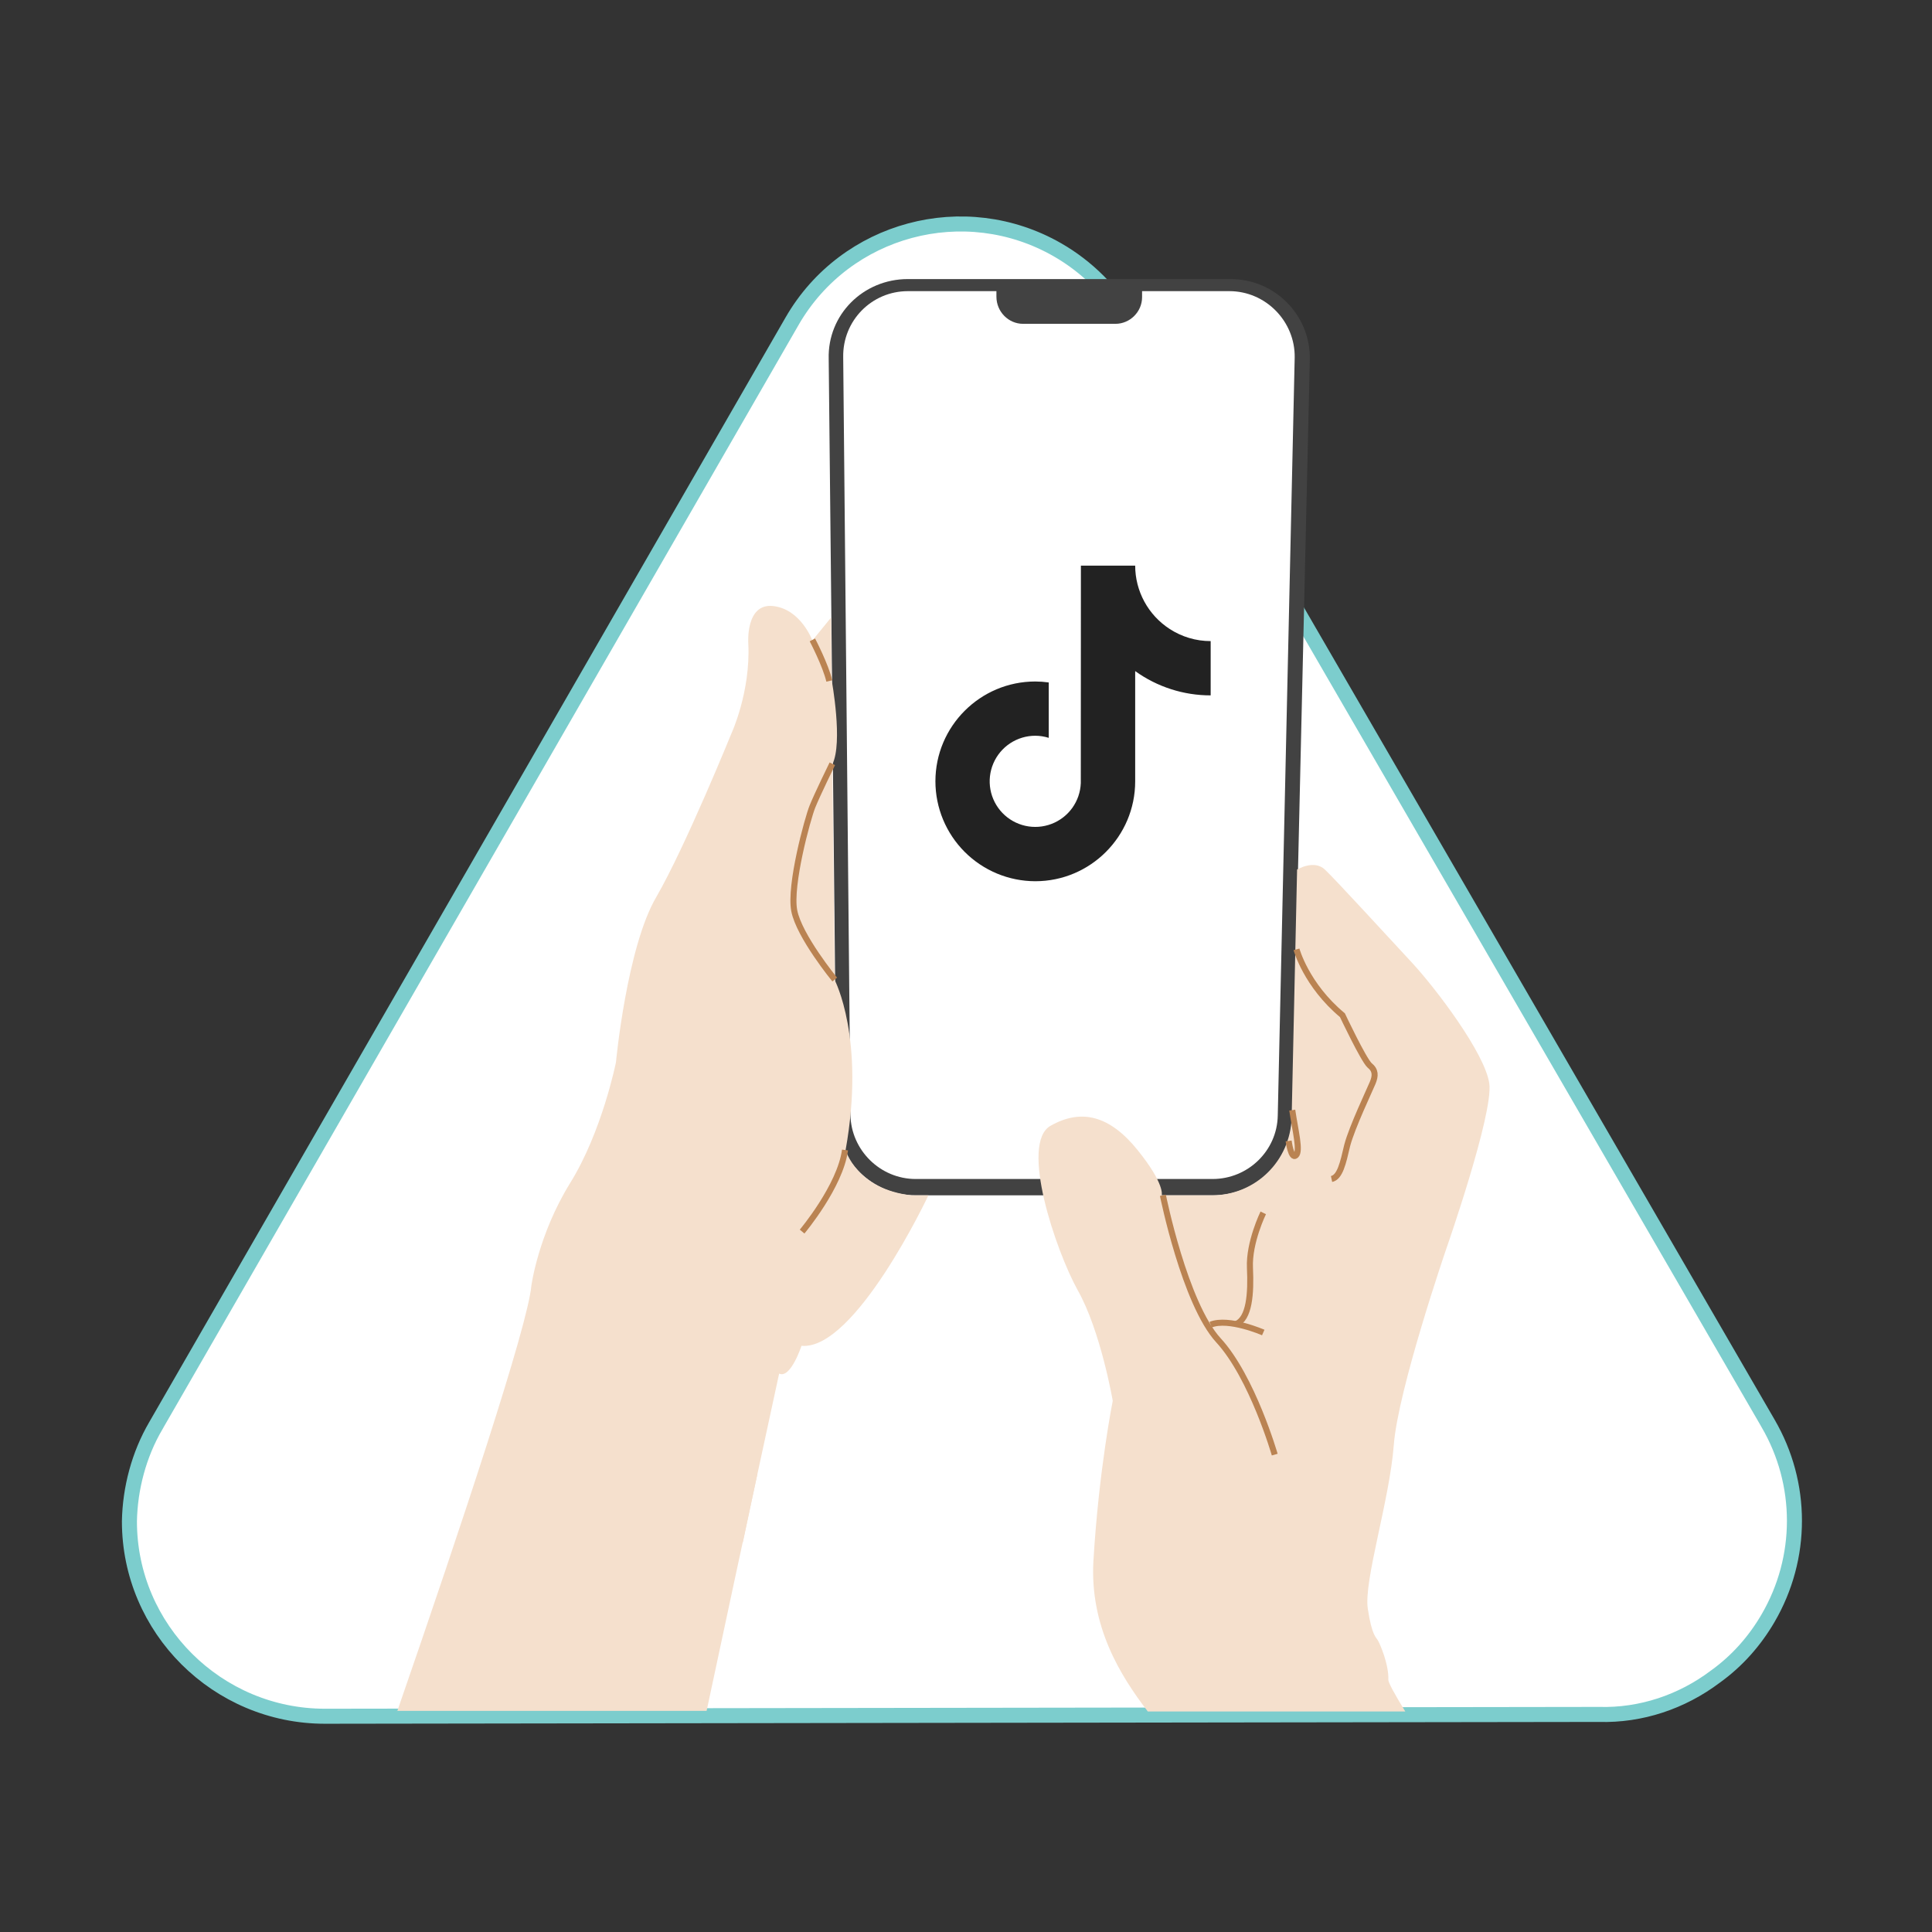
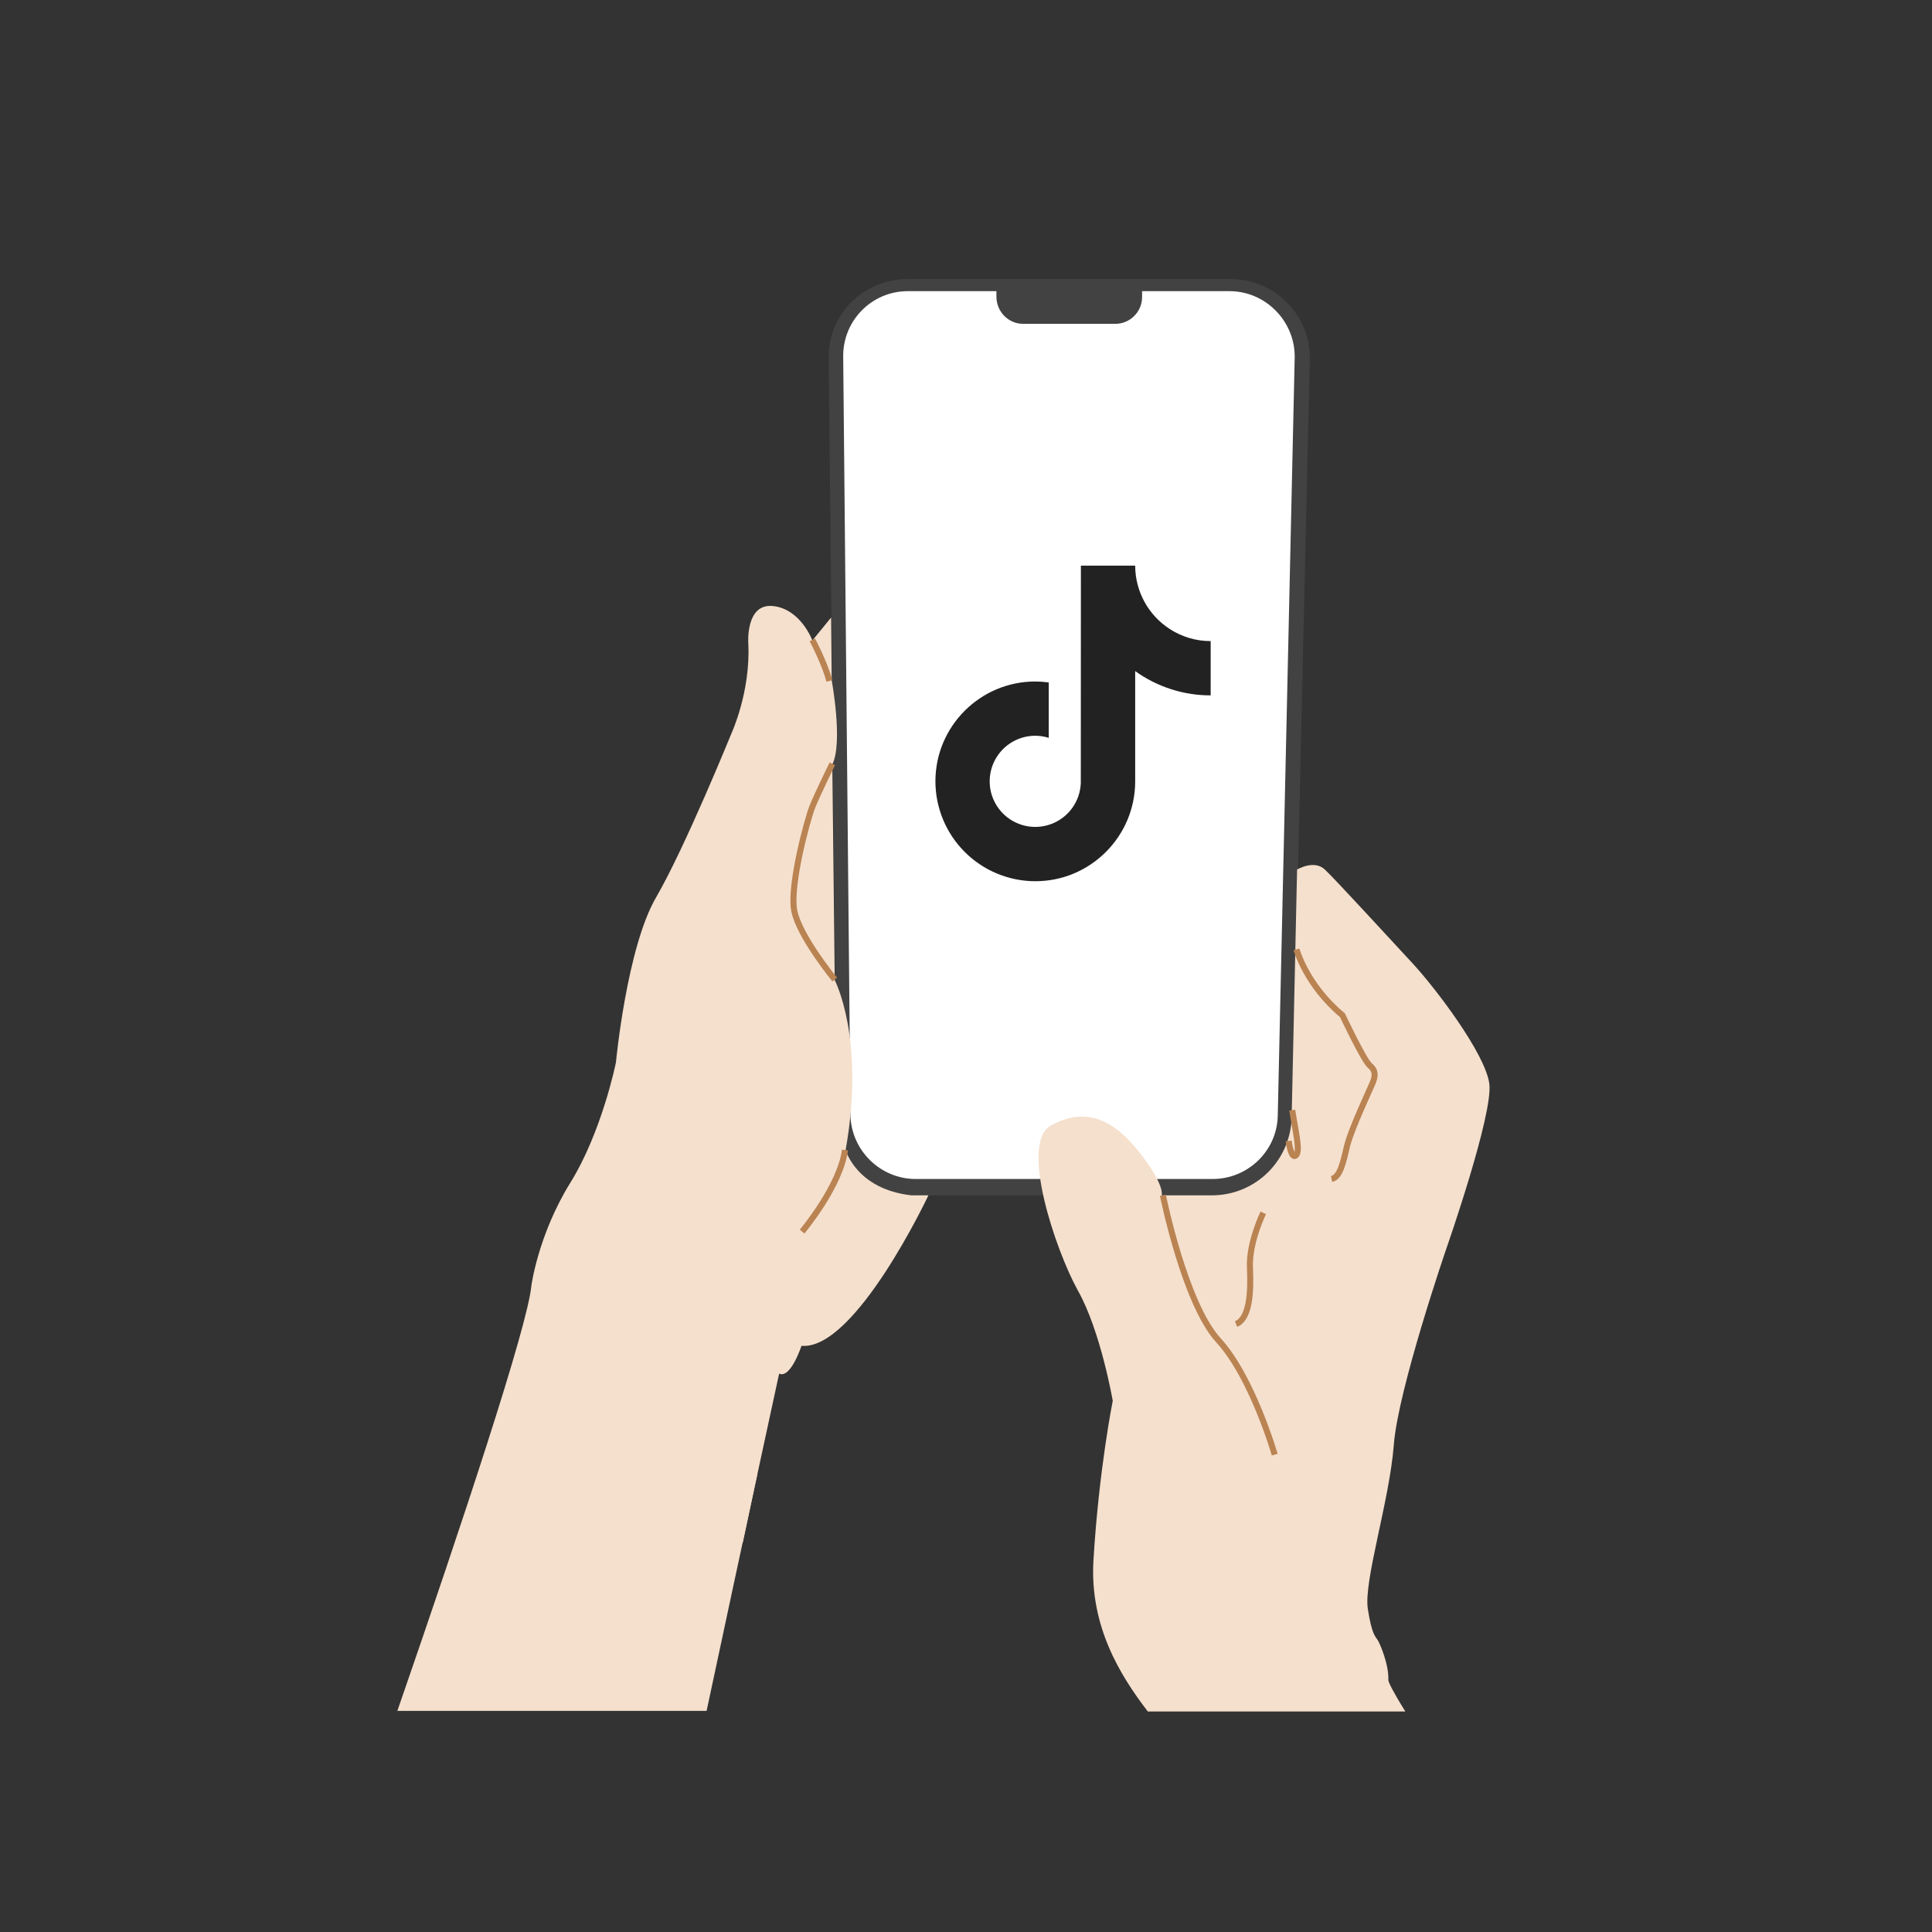
<svg xmlns="http://www.w3.org/2000/svg" width="180" height="180" viewBox="0 0 180 180" fill="none">
  <rect x="0" y="0" width="180" height="180" fill="#333333" stroke="none" />
  <g clip-path="url(#clip0_2390_9026)">
-     <path d="M73.811 29.898L73.811 29.899L14.519 132.828C14.519 132.829 14.518 132.83 14.518 132.831C12.933 135.532 12.116 138.691 12.058 141.728H12.058V141.742C12.058 151.76 20.258 159.898 30.27 159.898H30.271L148.962 159.729C152.895 159.844 156.703 158.552 159.804 156.215C161.858 154.745 163.497 152.869 164.724 150.766C168.004 145.143 168.004 138.229 164.724 132.606C164.724 132.605 164.724 132.605 164.724 132.605L105.205 29.897L105.201 29.89C103.565 27.144 101.283 24.861 98.529 23.278L98.529 23.278C89.861 18.3 78.791 21.286 73.811 29.898Z" fill="white" stroke="#7CCDCD" stroke-width="1.4" stroke-miterlimit="10" />
    <path d="M84.585 26H114.654C118.821 26 122.143 29.435 122.031 33.545L120.398 104.158C120.285 108.156 117.019 111.366 113.021 111.366H85.317C81.262 111.366 77.94 108.1 77.94 104.046L77.208 33.433C77.095 29.322 80.418 26 84.585 26Z" fill="#424242" />
    <path d="M84.585 27.126H114.542C117.92 27.126 120.679 29.942 120.623 33.32L119.046 103.933C118.99 107.199 116.287 109.845 112.965 109.845H85.317C81.994 109.845 79.291 107.142 79.235 103.876L78.559 33.264C78.503 29.885 81.206 27.126 84.585 27.126Z" fill="white" />
    <path d="M37.002 159.454C43.083 141.886 49.165 123.529 49.503 119.812C49.503 119.812 50.122 115.082 53.107 110.24C56.091 105.453 57.386 98.978 57.386 98.978C57.386 98.978 58.4 88.222 61.159 83.549C63.862 78.875 68.141 68.345 68.141 68.345C68.141 68.345 69.943 64.46 69.718 59.955C69.718 59.955 69.436 56.182 72.027 56.464C74.617 56.745 75.687 59.673 75.687 59.673L77.433 57.533L77.489 63.39C77.489 63.39 78.559 69.189 77.545 71.217L77.77 91.319C77.77 91.319 80.642 96.781 78.784 107.142C78.784 107.142 79.797 110.803 84.922 111.366H86.498C86.498 111.366 79.685 125.837 74.673 125.387C74.673 125.387 73.66 128.484 72.59 127.977C72.59 127.977 69.324 143.012 65.833 159.398H37.002V159.454Z" fill="#F5E0CD" />
    <path d="M75.688 59.617C75.688 59.617 76.926 61.982 77.264 63.446" stroke="#BA8352" stroke-width="0.563" stroke-miterlimit="10" />
    <path d="M77.545 71.16C77.545 71.16 76.137 74.032 75.687 75.158C75.236 76.285 73.547 82.479 73.998 84.844C74.448 87.209 77.77 91.263 77.77 91.263" stroke="#BA8352" stroke-width="0.563" stroke-miterlimit="10" />
    <path d="M74.731 114.744C74.731 114.744 78.278 110.521 78.728 107.143" stroke="#BA8352" stroke-width="0.563" stroke-miterlimit="10" />
    <path d="M130.927 159.454C129.913 157.821 129.35 156.751 129.35 156.526C129.406 155.062 128.561 153.148 128.393 152.866C128.224 152.528 127.829 152.472 127.435 149.882C127.041 147.291 129.462 139.802 129.857 134.622C130.251 129.441 134.756 116.321 134.756 116.321C134.756 116.321 139.148 103.764 138.754 100.948C138.359 98.133 133.742 92.051 131.546 89.686C129.35 87.321 124.451 81.972 123.437 81.015C122.424 80.057 120.847 81.015 120.847 81.015L120.34 104.102C120.228 108.156 116.962 111.366 112.907 111.366H108.234C108.234 111.366 108.571 110.352 105.981 107.142C103.391 103.933 100.744 103.257 97.873 104.89C95.001 106.523 98.323 116.434 100.407 120.206C102.546 123.979 103.672 130.511 103.672 130.511C103.672 130.511 102.377 136.93 101.871 145.433C101.533 151.515 104.348 156.076 106.938 159.454H130.927Z" fill="#F5E0CD" />
    <path d="M120.791 88.448C120.791 88.448 121.692 91.77 125.071 94.585C125.071 94.585 127.041 98.752 127.605 99.259C128.168 99.71 128.168 100.216 127.886 100.892C127.605 101.568 125.972 105.003 125.521 106.692C125.127 108.381 124.845 109.676 124.057 109.845" stroke="#BA8352" stroke-width="0.563" stroke-miterlimit="10" />
    <path d="M117.694 112.999C117.694 112.999 116.343 115.758 116.455 118.123C116.568 120.544 116.399 122.853 115.16 123.36" stroke="#BA8352" stroke-width="0.563" stroke-miterlimit="10" />
-     <path d="M117.694 124.148C117.694 124.148 114.484 122.74 112.795 123.416" stroke="#BA8352" stroke-width="0.563" stroke-miterlimit="10" />
    <path d="M118.763 135.523C118.763 135.523 116.68 128.315 113.526 124.88C110.373 121.445 108.346 111.366 108.346 111.366" stroke="#BA8352" stroke-width="0.563" stroke-miterlimit="10" />
    <path d="M120.059 106.298C120.059 106.298 120.284 108.043 120.734 107.649C121.185 107.255 120.678 105.341 120.396 103.426" stroke="#BA8352" stroke-width="0.563" stroke-miterlimit="10" />
    <path d="M92.834 27.636C92.834 29.044 93.96 30.17 95.312 30.17H103.927C105.278 30.17 106.405 29.044 106.405 27.692V26.622H92.834V27.636Z" fill="#424242" />
    <path d="M70.562 137.325L69.211 143.688L63.185 141.773L66.001 134.847L70.562 137.325Z" fill="#F5E0CD" />
    <path d="M108.965 58.592C107.983 57.953 107.175 57.08 106.616 56.051C106.057 55.022 105.763 53.869 105.762 52.697H100.705L100.696 72.957C100.664 73.79 100.388 74.594 99.903 75.271C99.417 75.948 98.743 76.467 97.964 76.763C97.185 77.06 96.337 77.121 95.524 76.939C94.711 76.756 93.969 76.339 93.392 75.739C92.814 75.138 92.426 74.381 92.276 73.562C92.125 72.742 92.219 71.897 92.546 71.13C92.872 70.364 93.417 69.71 94.112 69.251C94.807 68.792 95.622 68.547 96.456 68.548C96.881 68.549 97.304 68.616 97.709 68.744V63.583C97.294 63.525 96.875 63.495 96.456 63.493C91.325 63.493 87.15 67.666 87.15 72.797C87.154 75.264 88.136 77.629 89.881 79.373C91.625 81.118 93.99 82.099 96.457 82.102C101.588 82.102 105.762 77.929 105.762 72.797V62.524C107.811 63.998 110.271 64.79 112.795 64.787V59.73C111.435 59.732 110.104 59.336 108.965 58.592Z" fill="#222222" />
  </g>
  <defs>
    <clipPath id="clip0_2390_9026">
      <rect width="180" height="180" fill="white" />
    </clipPath>
  </defs>
</svg>